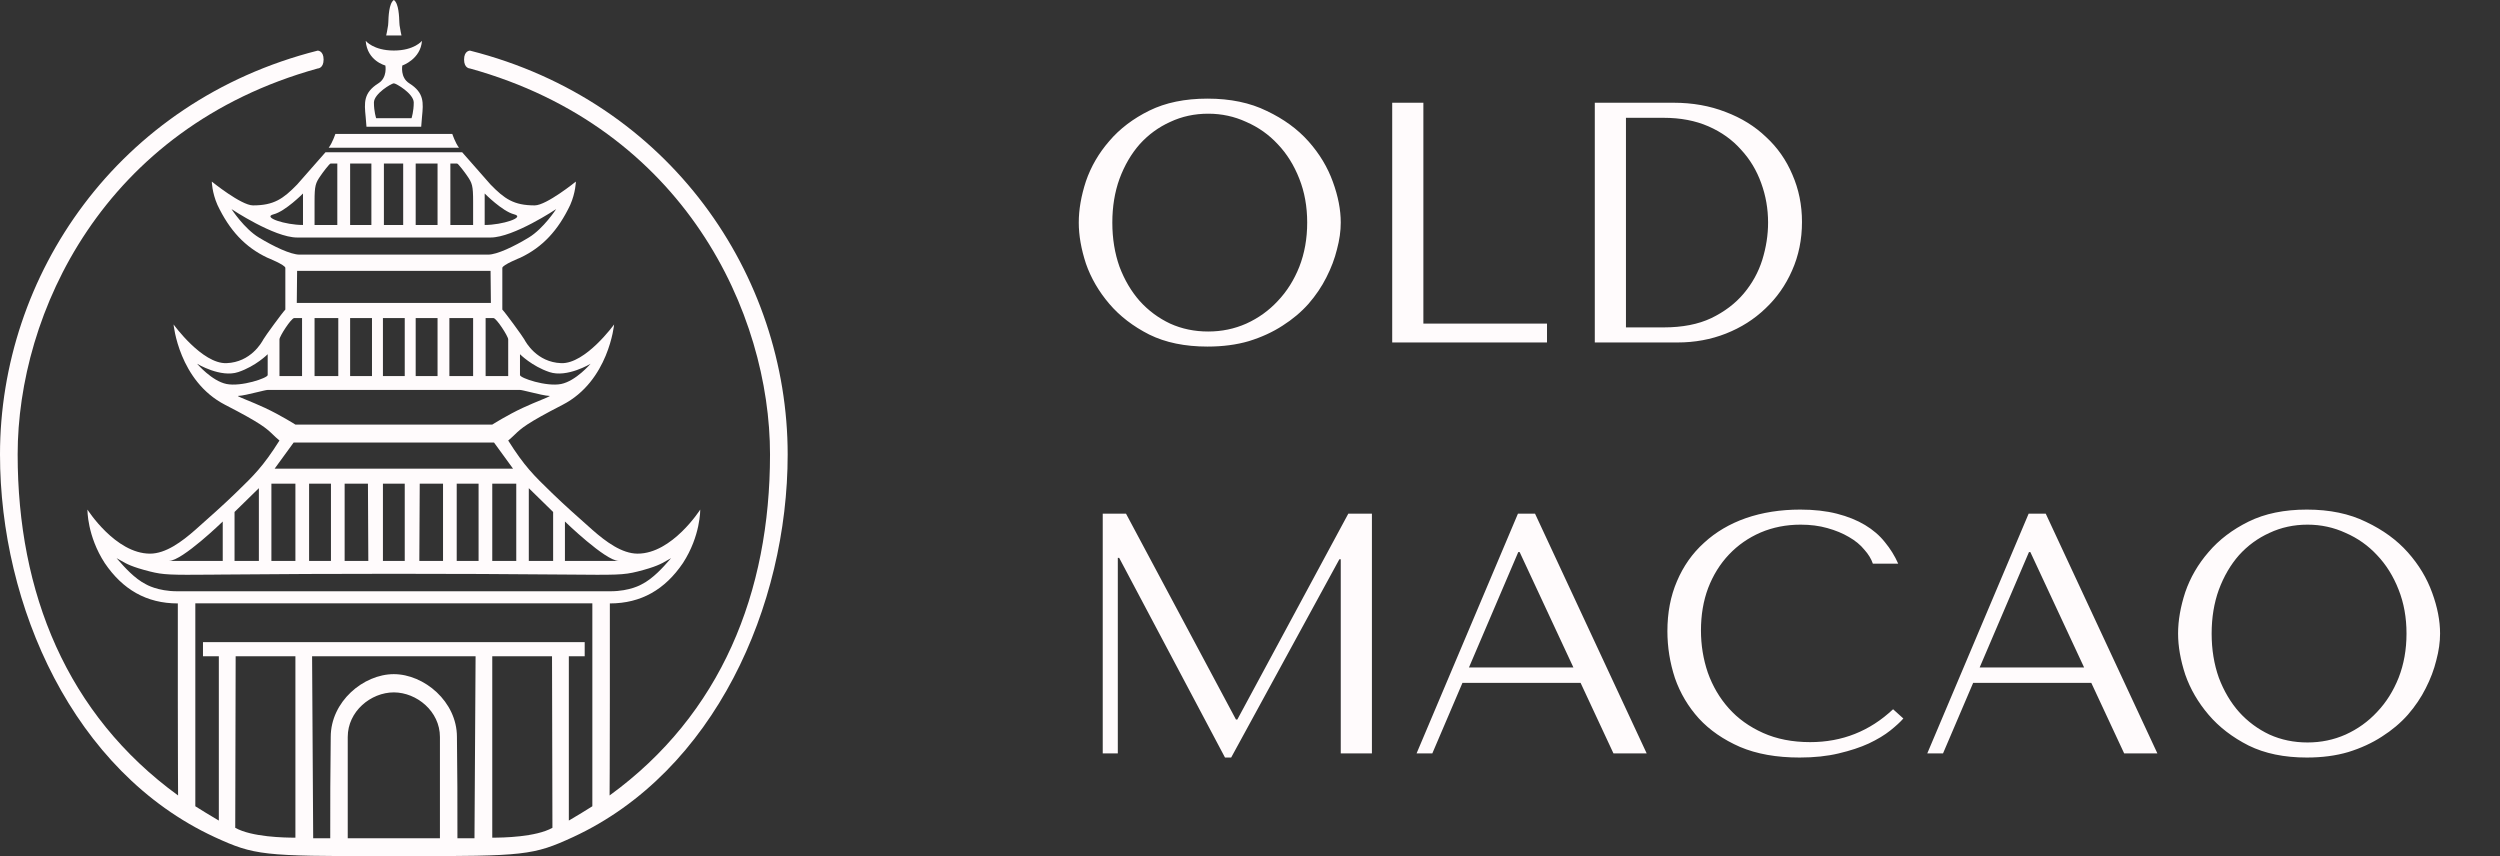
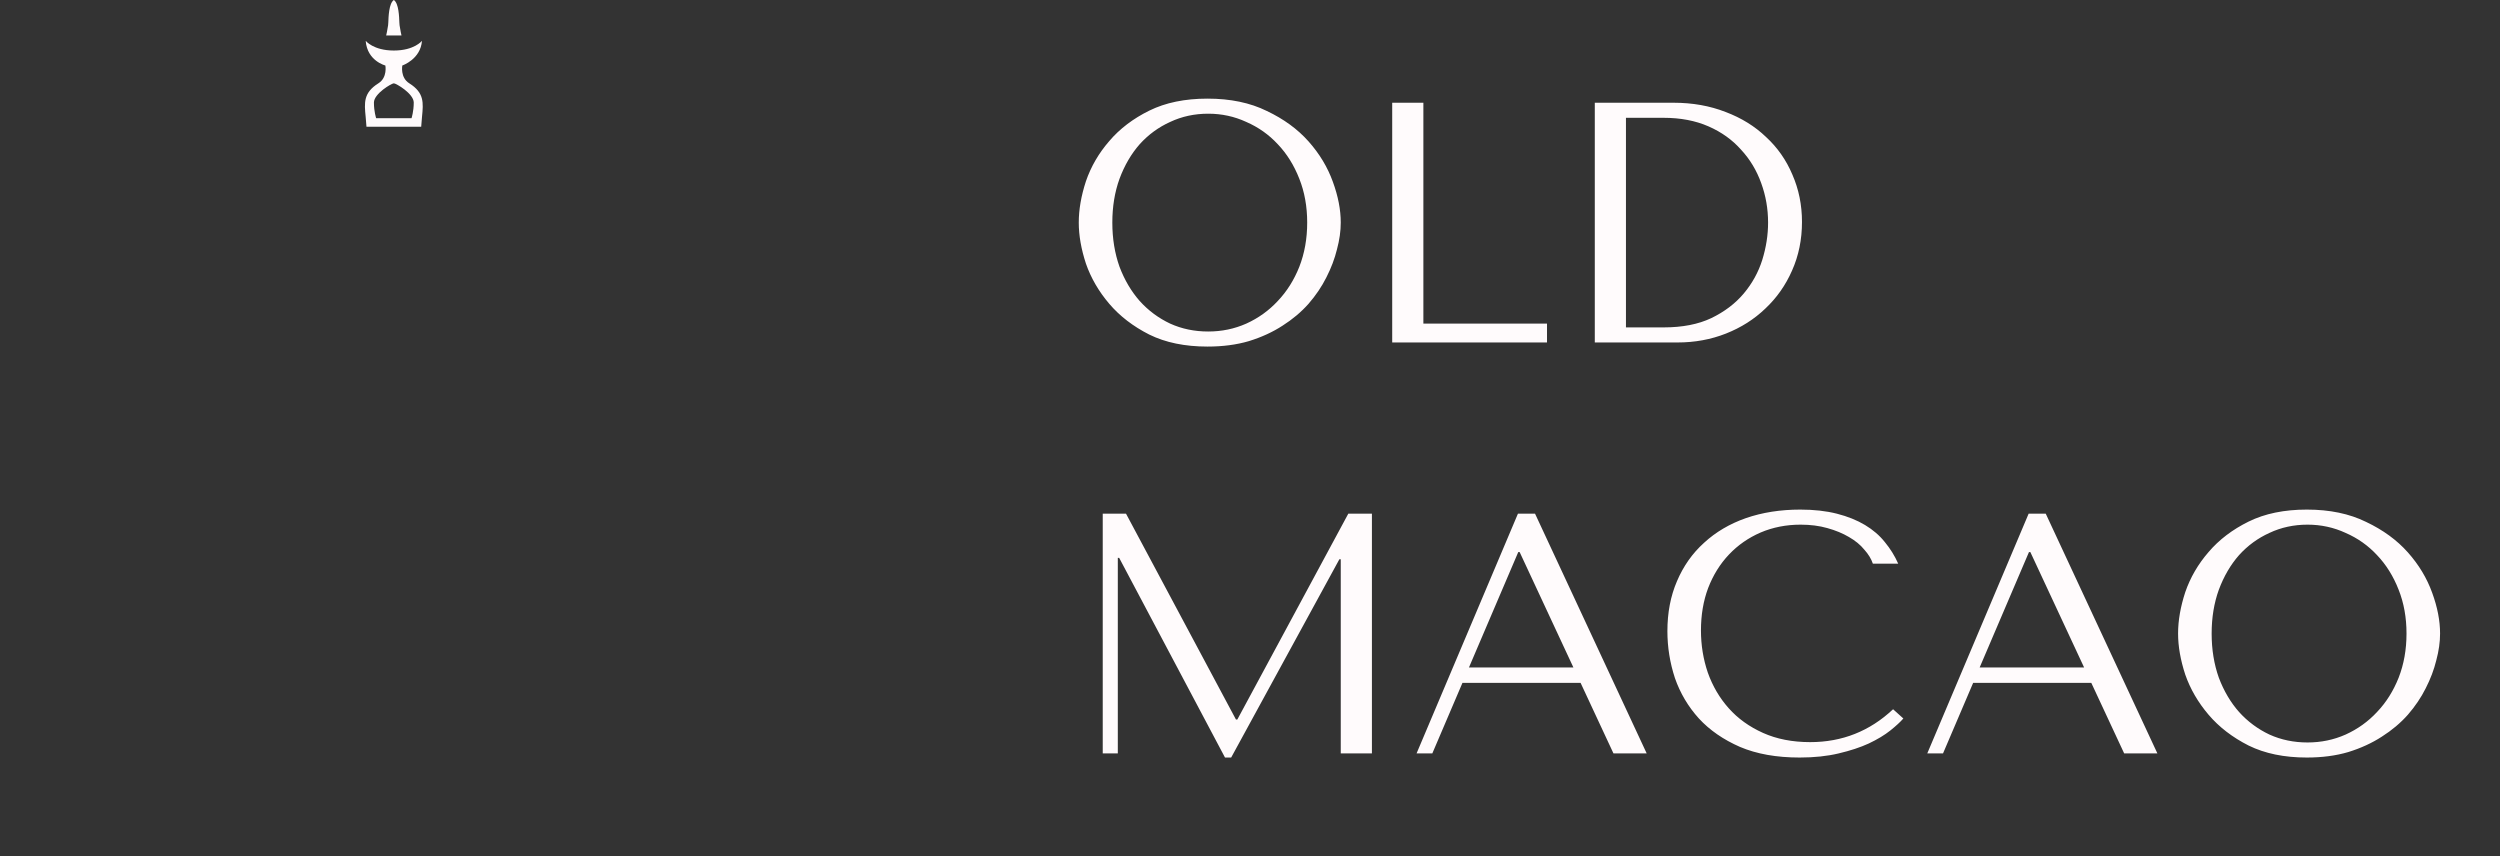
<svg xmlns="http://www.w3.org/2000/svg" width="146" height="50" viewBox="0 0 146 50" fill="none">
  <rect x="0" y="0" width="146" height="50" fill="#333333" stroke="none" />
  <path d="M63 13C63 12.24 63.14 11.433 63.42 10.58C63.713 9.727 64.167 8.947 64.78 8.24C65.393 7.52 66.173 6.927 67.12 6.46C68.067 5.993 69.2 5.76 70.52 5.76C71.853 5.76 73.007 6 73.98 6.48C74.967 6.947 75.78 7.54 76.42 8.26C77.06 8.98 77.533 9.767 77.84 10.62C78.147 11.46 78.3 12.253 78.3 13C78.3 13.493 78.227 14.013 78.08 14.56C77.947 15.107 77.74 15.653 77.46 16.2C77.193 16.733 76.847 17.247 76.42 17.74C75.993 18.22 75.487 18.647 74.9 19.02C74.327 19.393 73.673 19.693 72.94 19.92C72.22 20.133 71.413 20.24 70.52 20.24C69.2 20.24 68.067 20.007 67.12 19.54C66.173 19.06 65.393 18.46 64.78 17.74C64.167 17.02 63.713 16.24 63.42 15.4C63.14 14.547 63 13.747 63 13ZM64.96 13C64.96 13.933 65.1 14.793 65.38 15.58C65.673 16.353 66.067 17.02 66.56 17.58C67.067 18.14 67.66 18.58 68.34 18.9C69.02 19.207 69.76 19.36 70.56 19.36C71.347 19.36 72.087 19.207 72.78 18.9C73.487 18.58 74.1 18.14 74.62 17.58C75.153 17.02 75.573 16.353 75.88 15.58C76.187 14.793 76.34 13.933 76.34 13C76.34 12.067 76.187 11.213 75.88 10.44C75.573 9.653 75.153 8.98 74.62 8.42C74.1 7.86 73.487 7.427 72.78 7.12C72.087 6.8 71.347 6.64 70.56 6.64C69.76 6.64 69.02 6.8 68.34 7.12C67.66 7.427 67.067 7.86 66.56 8.42C66.067 8.98 65.673 9.653 65.38 10.44C65.1 11.213 64.96 12.067 64.96 13ZM81.305 20V6H83.125V18.9H90.345V20H81.305ZM93.136 20V6H97.736C98.843 6 99.856 6.18 100.776 6.54C101.696 6.887 102.483 7.373 103.136 8C103.803 8.613 104.316 9.347 104.676 10.2C105.049 11.053 105.236 11.973 105.236 12.96C105.236 13.987 105.043 14.933 104.656 15.8C104.283 16.653 103.763 17.393 103.096 18.02C102.443 18.647 101.676 19.133 100.796 19.48C99.916 19.827 98.976 20 97.976 20H93.136ZM94.956 19.12H97.156C98.249 19.12 99.176 18.94 99.936 18.58C100.709 18.207 101.343 17.727 101.836 17.14C102.329 16.553 102.689 15.9 102.916 15.18C103.143 14.447 103.256 13.72 103.256 13C103.256 12.2 103.123 11.433 102.856 10.7C102.589 9.953 102.196 9.3 101.676 8.74C101.169 8.167 100.536 7.713 99.776 7.38C99.016 7.047 98.143 6.88 97.156 6.88H94.956V19.12ZM65.76 30L72.18 42.02H72.26L78.74 30H80.12V44H78.3V32.66H78.22L71.9 44.24H71.54L65.36 32.58H65.28V44H64.4V30H65.76ZM92.307 39.88H85.407L83.647 44H82.727L88.647 30H89.647L96.167 44H94.227L92.307 39.88ZM91.887 38.98L88.747 32.24H88.667L85.787 38.98H91.887ZM110.556 41.42L111.156 41.96C110.982 42.16 110.729 42.393 110.396 42.66C110.062 42.927 109.642 43.18 109.136 43.42C108.642 43.647 108.056 43.84 107.376 44C106.709 44.16 105.949 44.24 105.096 44.24C103.749 44.24 102.589 44.033 101.616 43.62C100.642 43.193 99.842 42.64 99.216 41.96C98.589 41.267 98.122 40.48 97.816 39.6C97.522 38.707 97.376 37.793 97.376 36.86C97.376 35.78 97.562 34.807 97.936 33.94C98.309 33.06 98.836 32.313 99.516 31.7C100.196 31.073 101.009 30.593 101.956 30.26C102.916 29.927 103.976 29.76 105.136 29.76C105.936 29.76 106.649 29.84 107.276 30C107.902 30.16 108.449 30.38 108.916 30.66C109.382 30.94 109.769 31.273 110.076 31.66C110.396 32.047 110.656 32.467 110.856 32.92H109.376C109.282 32.64 109.116 32.367 108.876 32.1C108.649 31.82 108.349 31.573 107.976 31.36C107.616 31.147 107.196 30.973 106.716 30.84C106.249 30.707 105.729 30.64 105.156 30.64C104.316 30.64 103.536 30.793 102.816 31.1C102.109 31.407 101.496 31.833 100.976 32.38C100.456 32.927 100.049 33.58 99.756 34.34C99.476 35.087 99.336 35.913 99.336 36.82C99.336 37.673 99.469 38.493 99.736 39.28C100.016 40.067 100.422 40.76 100.956 41.36C101.489 41.96 102.156 42.44 102.956 42.8C103.756 43.16 104.676 43.34 105.716 43.34C107.582 43.34 109.196 42.7 110.556 41.42ZM122.132 39.88H115.232L113.472 44H112.552L118.472 30H119.472L125.992 44H124.052L122.132 39.88ZM121.712 38.98L118.572 32.24H118.492L115.612 38.98H121.712ZM127.2 37C127.2 36.24 127.34 35.433 127.62 34.58C127.913 33.727 128.367 32.947 128.98 32.24C129.593 31.52 130.373 30.927 131.32 30.46C132.267 29.993 133.4 29.76 134.72 29.76C136.053 29.76 137.207 30 138.18 30.48C139.167 30.947 139.98 31.54 140.62 32.26C141.26 32.98 141.733 33.767 142.04 34.62C142.347 35.46 142.5 36.253 142.5 37C142.5 37.493 142.427 38.013 142.28 38.56C142.147 39.107 141.94 39.653 141.66 40.2C141.393 40.733 141.047 41.247 140.62 41.74C140.193 42.22 139.687 42.647 139.1 43.02C138.527 43.393 137.873 43.693 137.14 43.92C136.42 44.133 135.613 44.24 134.72 44.24C133.4 44.24 132.267 44.007 131.32 43.54C130.373 43.06 129.593 42.46 128.98 41.74C128.367 41.02 127.913 40.24 127.62 39.4C127.34 38.547 127.2 37.747 127.2 37ZM129.16 37C129.16 37.933 129.3 38.793 129.58 39.58C129.873 40.353 130.267 41.02 130.76 41.58C131.267 42.14 131.86 42.58 132.54 42.9C133.22 43.207 133.96 43.36 134.76 43.36C135.547 43.36 136.287 43.207 136.98 42.9C137.687 42.58 138.3 42.14 138.82 41.58C139.353 41.02 139.773 40.353 140.08 39.58C140.387 38.793 140.54 37.933 140.54 37C140.54 36.067 140.387 35.213 140.08 34.44C139.773 33.653 139.353 32.98 138.82 32.42C138.3 31.86 137.687 31.427 136.98 31.12C136.287 30.8 135.547 30.64 134.76 30.64C133.96 30.64 133.22 30.8 132.54 31.12C131.86 31.427 131.267 31.86 130.76 32.42C130.267 32.98 129.873 33.653 129.58 34.44C129.3 35.213 129.16 36.067 129.16 37Z" fill="#FFFBFC" />
  <path d="M22.553 2.071C22.553 2.071 22.635 1.711 22.665 1.477C22.675 1.404 22.676 1.365 22.677 1.321C22.689 0.998 22.709 0.194 23.001 0C23.291 0.195 23.311 0.998 23.323 1.321C23.324 1.365 23.325 1.404 23.335 1.477C23.365 1.711 23.447 2.071 23.447 2.071H22.553Z" fill="#FFFBFC" />
-   <path fill-rule="evenodd" clip-rule="evenodd" d="M19.585 7.823C19.585 7.823 19.413 8.344 19.196 8.626H26.804C26.587 8.344 26.415 7.823 26.415 7.823H19.585Z" fill="#FFFBFC" />
-   <path fill-rule="evenodd" clip-rule="evenodd" d="M23.637 50C23.212 50 22.788 50 22.363 50C15.351 50 14.856 49.952 12.54 48.888C4.271 45.067 -0.001 35.379 1.10638e-07 26.537C0.001 16.091 6.872 5.911 18.554 2.956C18.554 2.956 18.898 2.956 18.898 3.477C18.898 3.999 18.554 3.999 18.554 3.999C6.013 7.475 1.031 18.308 1.031 26.537C1.031 34.606 3.889 41.723 10.4 46.455C10.4 46.455 10.385 44.086 10.385 40.847V35.24C8.551 35.24 7.161 34.423 6.119 32.886C5.081 31.291 5.107 29.76 5.107 29.76C5.107 29.76 6.743 32.333 8.762 32.333C9.679 32.333 10.617 31.638 11.407 30.942C12.197 30.247 13.11 29.425 13.697 28.856L13.807 28.75C14.813 27.776 15.369 27.238 16.321 25.727C16.16 25.593 16.046 25.484 15.94 25.381C15.557 25.014 15.26 24.729 13.147 23.642C10.444 22.251 10.136 18.948 10.136 18.948C10.136 18.948 11.808 21.261 13.228 21.208C14.649 21.155 15.29 19.991 15.383 19.817C15.477 19.643 16.492 18.253 16.664 18.079V15.645C16.664 15.471 15.607 15.047 15.607 15.047C14.313 14.435 13.403 13.452 12.7 11.97C12.38 11.244 12.369 10.604 12.369 10.604C12.369 10.604 14.087 11.995 14.774 11.995C15.998 11.995 16.539 11.611 17.351 10.778L19.009 8.892H26.991L28.649 10.778C29.461 11.611 30.002 11.995 31.226 11.995C31.913 11.995 33.631 10.604 33.631 10.604C33.631 10.604 33.62 11.244 33.3 11.97C32.597 13.452 31.687 14.435 30.393 15.047C30.393 15.047 29.336 15.471 29.336 15.645V18.079C29.508 18.253 30.523 19.643 30.617 19.817C30.71 19.991 31.352 21.155 32.772 21.208C34.192 21.261 35.864 18.948 35.864 18.948C35.864 18.948 35.556 22.251 32.853 23.642C30.74 24.729 30.443 25.014 30.061 25.381C29.954 25.484 29.84 25.593 29.679 25.727C30.631 27.238 31.187 27.776 32.193 28.75L32.303 28.856C32.89 29.425 33.803 30.247 34.593 30.942C35.383 31.638 36.321 32.333 37.238 32.333C39.257 32.333 40.893 29.76 40.893 29.76C40.893 29.76 40.919 31.291 39.881 32.886C38.839 34.423 37.449 35.24 35.615 35.24V40.847C35.615 44.086 35.6 46.455 35.6 46.455C42.111 41.723 44.969 34.606 44.969 26.537C44.969 18.308 39.987 7.475 27.446 3.999C27.446 3.999 27.102 3.999 27.102 3.477C27.102 2.956 27.446 2.956 27.446 2.956C39.128 5.911 45.999 16.091 46 26.537C46.001 35.379 41.729 45.067 33.46 48.888C31.144 49.952 30.649 50 23.637 50ZM17.695 15.819H17.351L17.332 17.69H28.668L28.649 15.819H28.305H17.695ZM17.252 24.796H28.748C28.748 24.796 29.616 24.244 30.538 23.815C30.936 23.63 31.325 23.47 31.616 23.351C31.732 23.303 31.833 23.261 31.913 23.227C32.073 23.158 32.146 23.12 32.085 23.12C31.883 23.12 31.387 23.001 30.976 22.902C30.686 22.832 30.438 22.772 30.367 22.772C25.456 22.772 20.544 22.772 15.633 22.772C15.562 22.772 15.314 22.832 15.024 22.902C14.613 23.001 14.117 23.12 13.915 23.12C13.854 23.12 13.927 23.158 14.087 23.227C14.152 23.255 14.23 23.287 14.32 23.324L14.384 23.351C14.675 23.47 15.064 23.63 15.462 23.815C16.384 24.244 17.252 24.796 17.252 24.796ZM12.197 37.5H33.803H34.146V38.327H33.22V47.921L33.333 47.854C33.756 47.603 34.178 47.352 34.593 47.086V35.234H11.407V47.086C11.822 47.352 12.244 47.603 12.667 47.854L12.78 47.921V38.327H11.854V37.5H12.197ZM17.252 38.327V48.92C16.625 48.92 14.709 48.888 13.738 48.344L13.762 38.327H17.252ZM18.29 48.953L18.226 38.327H22.998L22.997 39.37C21.221 39.374 19.315 40.973 19.315 43.038C19.286 45.215 19.286 46.76 19.286 48.955L18.29 48.953ZM27.774 38.327H22.998L22.997 39.37C24.773 39.374 26.685 40.973 26.685 43.038C26.714 45.215 26.714 46.76 26.714 48.955L27.71 48.953L27.774 38.327ZM28.748 48.92V38.327H32.238L32.262 48.344C31.291 48.888 29.375 48.92 28.748 48.92ZM20.308 43.038V48.955H25.692V43.038C25.692 41.539 24.335 40.438 22.998 40.435C21.66 40.438 20.308 41.539 20.308 43.038ZM27.74 34.53C30.376 34.53 33.012 34.53 35.648 34.53C36.804 34.53 37.469 34.127 37.469 34.127C38.143 33.794 38.765 33.082 39.057 32.749C39.117 32.679 39.164 32.626 39.193 32.596C39.093 32.647 39.009 32.696 38.924 32.746C38.623 32.922 38.309 33.105 37.238 33.376C36.411 33.585 35.981 33.581 33.135 33.555C26.381 33.494 19.619 33.494 12.865 33.555L12.374 33.56C9.965 33.581 9.538 33.572 8.762 33.376C7.691 33.105 7.377 32.922 7.076 32.746C6.991 32.696 6.907 32.647 6.807 32.596C6.836 32.626 6.883 32.679 6.943 32.749C7.235 33.082 7.857 33.794 8.531 34.127C8.531 34.127 9.196 34.53 10.352 34.53C12.988 34.53 15.624 34.53 18.26 34.53C21.42 34.53 24.58 34.53 27.74 34.53ZM23.637 32.757V28.245H22.363V32.757H23.637ZM29.961 27.369L28.851 25.844H17.149L16.039 27.369H29.961ZM23.637 21.961V18.576H22.363V21.961H23.637ZM28.507 14.87C29.023 14.87 30.023 14.393 30.882 13.871C31.741 13.35 32.48 12.211 32.48 12.211C32.48 12.211 29.991 13.871 28.649 13.871H17.351C16.009 13.871 13.52 12.211 13.52 12.211C13.52 12.211 14.259 13.35 15.118 13.871C15.977 14.393 16.977 14.87 17.493 14.87H28.507ZM23.546 13.139V9.552H22.42V11.346V13.139H23.546ZM26.603 9.551C26.49 9.55 26.323 9.548 26.301 9.551V13.139H27.63V11.776C27.63 10.841 27.578 10.692 27.274 10.257C27.182 10.116 26.759 9.551 26.694 9.551C26.677 9.551 26.643 9.551 26.603 9.551ZM19.699 13.139H18.37V11.776C18.37 10.841 18.422 10.692 18.726 10.257C18.818 10.116 19.241 9.551 19.306 9.551C19.323 9.551 19.357 9.551 19.397 9.551C19.51 9.55 19.677 9.548 19.699 9.551V13.139ZM21.689 13.139H20.447V9.551L21.689 9.552V13.139ZM17.695 13.139C16.664 13.139 15.29 12.69 15.977 12.516C16.664 12.342 17.695 11.3 17.695 11.3V13.139ZM17.64 21.961H16.321V19.817C16.321 19.643 17.008 18.576 17.18 18.576H17.64V21.961ZM19.756 21.961H18.37V18.576H19.756V21.961ZM21.724 21.961H20.447V18.576H21.724V21.961ZM13.228 22.425C12.369 22.251 11.51 21.243 11.51 21.243C11.51 21.243 12.885 22.077 13.915 21.729C14.946 21.382 15.633 20.686 15.633 20.686V21.903C15.633 22.077 14.087 22.599 13.228 22.425ZM17.252 32.757H15.85V28.245H17.252V32.757ZM19.328 32.757H18.051V28.245H19.328V32.757ZM21.51 32.757H20.127V28.245H21.488L21.51 32.757ZM15.118 32.757H13.697V29.899L15.118 28.509V32.757ZM13.008 32.757H9.872C10.651 32.746 13.008 30.456 13.008 30.456V32.757ZM25.553 13.139H24.276V9.552L25.553 9.551V13.139ZM30.023 12.516C30.71 12.69 29.336 13.139 28.305 13.139V11.3C28.305 11.3 29.336 12.342 30.023 12.516ZM29.679 21.961H28.36V18.576H28.82C28.992 18.576 29.679 19.643 29.679 19.817V21.961ZM27.63 21.961H26.244V18.576H27.63V21.961ZM25.553 21.961H24.276V18.576H25.553V21.961ZM34.49 21.243C34.49 21.243 33.631 22.251 32.772 22.425C31.913 22.599 30.367 22.077 30.367 21.903V20.686C30.367 20.686 31.054 21.382 32.085 21.729C33.115 22.077 34.49 21.243 34.49 21.243ZM30.15 32.757H28.748V28.245H30.15V32.757ZM27.949 32.757H26.672V28.245H27.949V32.757ZM25.873 32.757H24.489L24.512 28.245H25.873V32.757ZM32.303 32.757H30.882V28.509L32.303 29.899V32.757ZM36.128 32.757H32.992V30.456C32.992 30.456 35.349 32.746 36.128 32.757Z" fill="#FFFBFC" />
  <path fill-rule="evenodd" clip-rule="evenodd" d="M22.097 4.866C22.64 4.528 22.505 3.825 22.505 3.825C22.505 3.825 21.443 3.562 21.357 2.384C21.357 2.384 21.8 2.951 23.001 2.951C24.201 2.951 24.643 2.384 24.643 2.384C24.564 3.464 23.495 3.825 23.495 3.825C23.495 3.825 23.36 4.528 23.903 4.866C24.784 5.421 24.727 5.998 24.645 6.827C24.628 7.007 24.609 7.198 24.598 7.403H21.402C21.391 7.198 21.372 7.007 21.355 6.827C21.273 5.998 21.216 5.421 22.097 4.866ZM21.837 5.99C21.837 6.51 21.966 6.901 21.966 6.901H24.034C24.034 6.901 24.163 6.51 24.163 5.99C24.163 5.469 23.129 4.866 23 4.866C22.871 4.866 21.837 5.469 21.837 5.99Z" fill="#FFFBFC" />
</svg>